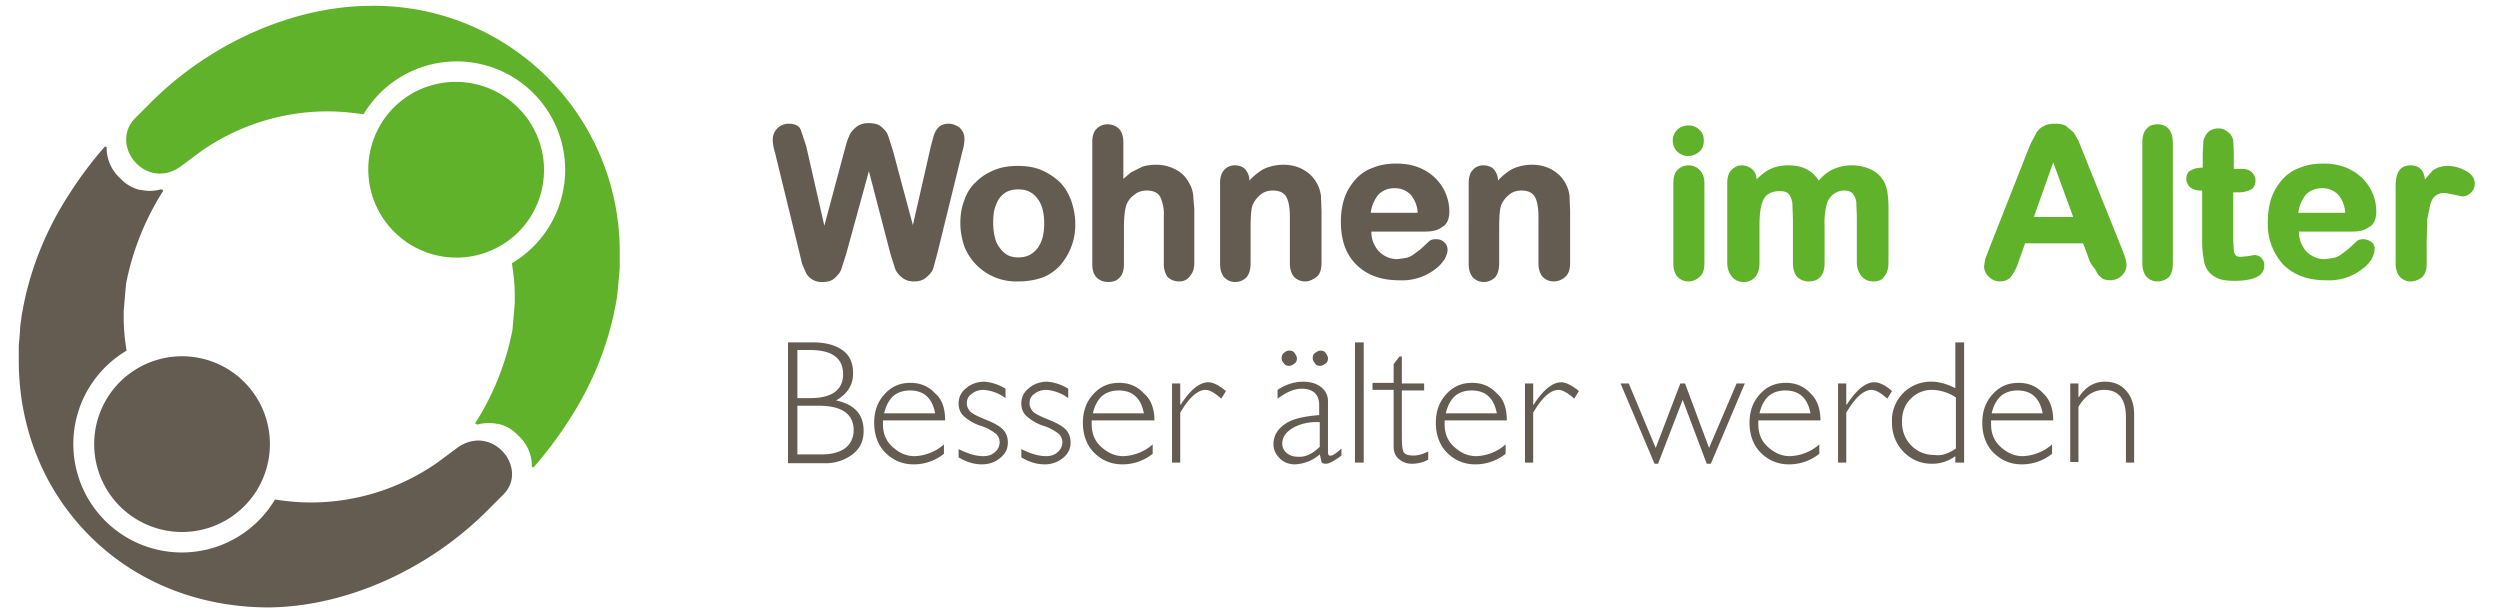
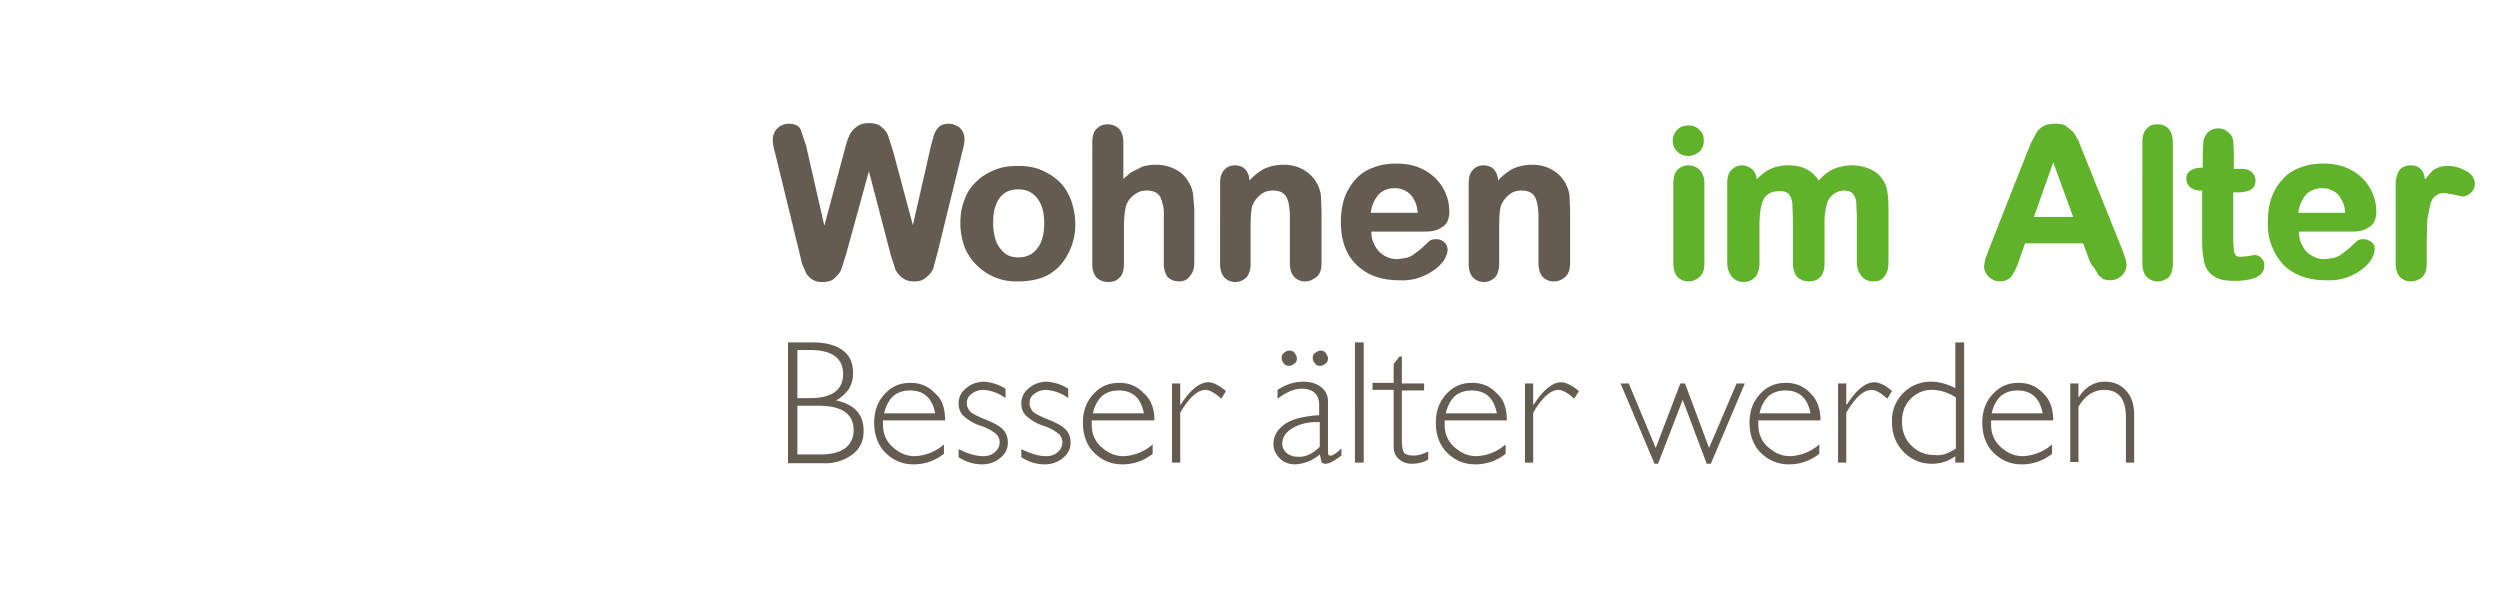
<svg xmlns="http://www.w3.org/2000/svg" version="1.1" id="wia-logo" viewBox="0 -1 420 104" width="410" height="100">
  <g class="symbol">
-     <path class="t" d="M38.4 64.1a15 15 0 0 1 .1 21.2 15 15 0 0 1-21.2.1 15 15 0 0 1-.1-21.2 15 15 0 0 1 21.2-.1" />
-     <path class="t" d="m74.5 75.6-3.1 2.3a37.7 37.7 0 0 1-21.1 6.8h-.6c-2 0-4-.2-6-.5a18.5 18.5 0 1 1-25.3-25.4 33 33 0 0 1-.5-5.5V52l.4-4.6a45.8 45.8 0 0 1 6.3-15.8v-.2l-.3-.1h-.1l-.4.1a7 7 0 0 1-2.9 0h-.2c-1.3-.3-2.5-1-3.4-2a7 7 0 0 1-2.3-4.7v-.4c0-.3-.2-.4-.4-.2A65.4 65.4 0 0 0 9 31.5C4.8 37.8 2 44.7.7 51.7l-.2 1.1-.1.8a15 15 0 0 0-.2 2L0 58v2.5c0 11.2 4.1 22 12.3 30.1 8.2 8.1 19.1 12 30.3 12 13-.1 27.2-6.3 37.5-16.7l2.4-2.4c4.8-4.5-1.9-12.7-8-7.9" />
-     <path class="g" d="M64.1 38.6a15 15 0 0 1-.2-21.2 15 15 0 0 1 21.2-.1 15 15 0 0 1 .2 21.2 15 15 0 0 1-21.2.1" />
-     <path class="g" d="m23.9 15.1-.8.8.1-.1.7-.7m4.1 12 3.1-2.3A37.7 37.7 0 0 1 52.2 18h.6c2 0 4 .2 6 .5a18.5 18.5 0 1 1 25.3 25.4c.3 1.8.5 3.6.5 5.5v1.3l-.4 4.6a45.8 45.8 0 0 1-6.3 15.8v.2l.3.1h.1l.4-.1c1-.2 2-.2 2.9 0h.2c1.3.3 2.5 1 3.4 2a7 7 0 0 1 2.3 4.7v.4c0 .3.2.4.4.2 2.1-2.4 3.9-4.8 5.6-7.4 4.2-6.3 7-13.2 8.3-20.2l.2-1.1.1-.8.2-2 .2-2.4v-2.5A41.9 41.9 0 0 0 59.8 0c-13 .1-27.2 6.3-37.5 16.7l-2.4 2.4c-4.7 4.7 2 12.9 8.1 8z" />
-   </g>
+     </g>
  <g class="schrift">
    <path class="wohnen t" d="M152.7 47c-.8 0-1.5-.2-2.1-.7-.5-.4-.9-.9-1.1-1.4l-.8-2.5.3-.1-.3.1-3.7-14.2-3.9 14.2-.8 2.5c-.2.6-.6 1-1.1 1.5-.5.5-1.2.7-2.1.7a3 3 0 0 1-1.7-.4 3 3 0 0 1-1.1-1.1l-.7-1.6-.4-1.7-4.2-17.2c-.3-1-.4-1.8-.4-2.3a2.7 2.7 0 0 1 2.7-2.7c1 0 1.8.3 2.1 1.1l.9 2.7 3.1 13.6 3.4-12.7c.3-1.1.5-1.9.8-2.5.2-.6.6-1.1 1.2-1.6s1.3-.7 2.2-.7c.9 0 1.7.2 2.2.7.5.4.9.9 1.1 1.5l.8 2.5 3.4 12.7 3.1-13.6.5-1.8c.2-.5.4-.9.8-1.3s1-.6 1.7-.6 1.4.3 1.9.7c.5.5.8 1.1.8 1.9 0 .5-.1 1.3-.4 2.3l-4.2 17.1-.7 2.6c-.2.6-.6 1.1-1.1 1.5-.6.6-1.3.8-2.2.8m17.7 0a9.5 9.5 0 0 1-9.1-5.9c-.4-1.2-.7-2.5-.7-4s.2-2.8.7-4a7.2 7.2 0 0 1 2-3.1c.9-.9 1.9-1.5 3.1-2 1.2-.5 2.5-.7 4-.7s2.8.2 4 .7a11 11 0 0 1 3.1 2c.9.9 1.5 1.9 2 3.2.4 1.2.7 2.5.7 4a10.5 10.5 0 0 1-2.7 7.2c-.9.9-1.9 1.6-3.1 2-1.2.4-2.5.6-4 .6m-2.2-15.1a4 4 0 0 0-1.5 2c-.4.9-.5 1.9-.5 3.2 0 1.2.2 2.2.5 3.1.4.9.9 1.5 1.5 2s1.4.7 2.3.7c1.4 0 2.4-.5 3.2-1.5.8-1 1.2-2.4 1.2-4.3s-.4-3.3-1.2-4.3c-.8-1-1.8-1.5-3.2-1.5-.9 0-1.7.2-2.3.6zM197.9 47c-.8 0-1.5-.3-2-.8a4 4 0 0 1-.6-2.3v-8a7 7 0 0 0-.6-3.3c-.4-.7-1.1-1.1-2.3-1.1-.8 0-1.5.2-2.1.7-.6.4-1.1 1-1.4 1.8-.2.6-.4 1.9-.4 3.7V44c0 1-.2 1.8-.7 2.3-.5.6-1.2.8-2 .8s-1.5-.3-2-.8c-.5-.6-.7-1.3-.7-2.3V23.3c0-1 .2-1.8.7-2.3.5-.5 1.1-.8 1.9-.8.8 0 1.5.3 2 .8.5.6.7 1.4.7 2.3v6.2l1.3-1.1 2-1c.7-.2 1.5-.3 2.3-.3a7 7 0 0 1 3.3.8c1 .5 1.8 1.3 2.3 2.3.4.6.6 1.3.7 2l.2 2.5v9c0 1-.2 1.8-.7 2.3-.4.7-1.1 1-1.9 1 .1 0 .1 0 0 0m21.5 0c-.8 0-1.4-.3-1.9-.8-.5-.6-.7-1.4-.7-2.3V36c0-1.5-.2-2.7-.6-3.4-.4-.7-1.1-1.1-2.3-1.1-.8 0-1.5.2-2.1.7-.6.5-1.1 1.1-1.4 1.9-.2.6-.3 1.9-.3 3.9v5.9c0 1-.2 1.8-.7 2.4-.5.5-1.2.8-1.9.8-.8 0-1.4-.3-1.9-.8-.5-.6-.7-1.4-.7-2.3V30.2c0-.9.2-1.7.7-2.2.4-.5 1.1-.8 1.8-.8.5 0 .9.1 1.3.3.4.2.7.6.9 1 .2.4.3.8.3 1.3.7-.8 1.5-1.4 2.3-1.9 1-.5 2.2-.8 3.5-.8 1.3 0 2.5.3 3.5.9a5.9 5.9 0 0 1 2.9 4.4l.1 2.6v8.8c0 1-.2 1.8-.7 2.3-.7.6-1.4.9-2.1.9m20.2-8.5h-8.9c0 .9.2 1.7.6 2.4a4.3 4.3 0 0 0 3.8 2.3l1.5-.2c.4-.1.9-.3 1.3-.6l1.2-.9 1.4-1.3c.3-.3.7-.4 1.2-.4s1 .1 1.4.5c.4.3.6.8.6 1.3s-.2 1-.5 1.6c-.4.6-.9 1.2-1.6 1.7a9.2 9.2 0 0 1-6.2 1.9c-3.1 0-5.5-.9-7.3-2.7-1.8-1.8-2.6-4.2-2.6-7.3 0-1.4.2-2.8.6-4a9.4 9.4 0 0 1 1.9-3.2 7 7 0 0 1 3-2c1.2-.5 2.5-.7 4-.7 1.9 0 3.5.4 4.9 1.2a8 8 0 0 1 4.1 7c0 1.2-.4 2.2-1.2 2.6-.9.7-1.9.8-3.2.8m-1-3.2a5.2 5.2 0 0 0-1.2-3.1 3.8 3.8 0 0 0-2.8-1.1c-1.1 0-2 .4-2.7 1.1a6 6 0 0 0-1.3 3.1h8zM261.8 47c-.8 0-1.4-.3-1.9-.8-.5-.6-.7-1.4-.7-2.3V36c0-1.5-.2-2.7-.6-3.4-.4-.7-1.1-1.1-2.3-1.1-.8 0-1.5.2-2.1.7-.6.5-1.1 1.1-1.4 1.9-.2.6-.3 1.9-.3 3.9v5.9c0 1-.2 1.8-.7 2.4-.5.5-1.2.8-1.9.8-.8 0-1.4-.3-1.9-.8-.5-.6-.7-1.4-.7-2.3V30.2c0-.9.2-1.7.7-2.2.4-.5 1.1-.8 1.8-.8.5 0 .9.1 1.3.3.4.2.7.6.9 1 .2.4.3.8.3 1.3.7-.8 1.5-1.4 2.3-1.9 1-.5 2.2-.8 3.5-.8 1.3 0 2.5.3 3.5.9a5.9 5.9 0 0 1 2.9 4.4l.1 2.6v8.8c0 1-.2 1.8-.7 2.3-.6.6-1.3.9-2.1.9" />
    <path class="alter g" d="M284.8 47c-.8 0-1.4-.3-1.9-.8-.5-.6-.7-1.4-.7-2.3V30.3c0-1 .2-1.8.7-2.3.5-.5 1.1-.8 1.9-.8.8 0 1.4.3 1.9.8s.8 1.3.8 2.2v13.7c0 1-.2 1.8-.8 2.3-.5.5-1.2.8-1.9.8m0-21.4a2.6 2.6 0 0 1-2.7-2.6c0-.7.3-1.4.8-1.9s1.2-.7 1.9-.7 1.3.2 1.8.7c.6.5.8 1.1.8 1.9 0 .8-.3 1.5-.8 1.9-.5.4-1.1.7-1.8.7zM316.3 47c-.8 0-1.5-.3-2-.9-.5-.6-.8-1.4-.8-2.4v-7.9l-.1-2.4a3 3 0 0 0-.6-1.4c-.3-.3-.8-.5-1.5-.5a3 3 0 0 0-1.6.5c-.5.3-.9.8-1.2 1.4a12 12 0 0 0-.5 4.1v6.3c0 1-.2 1.9-.7 2.4-.5.6-1.2.8-2 .8s-1.5-.3-2-.8c-.5-.6-.7-1.4-.7-2.4v-7.5l-.1-2.7c-.1-.6-.3-1.1-.6-1.5-.3-.3-.7-.5-1.5-.5-1.5 0-2.3.5-2.8 1.4-.5 1-.7 2.5-.7 4.4v6.4c0 1-.2 1.8-.7 2.4-.5.6-1.2.9-2 .9s-1.5-.3-2-.9c-.5-.6-.8-1.4-.8-2.4V30.2c0-.9.2-1.7.7-2.2.5-.5 1.1-.8 1.8-.8s1.3.3 1.8.7c.4.4.7 1 .7 1.7.7-.7 1.4-1.3 2.2-1.7 1-.5 2.1-.7 3.2-.7 1.2 0 2.3.2 3.2.7.8.4 1.5 1.1 2 1.9.7-.8 1.5-1.5 2.4-1.9a7.8 7.8 0 0 1 6.7.1 5 5 0 0 1 2.2 2.3c.4.9.6 2.3.6 4.2v9.2c0 1-.2 1.9-.7 2.4-.3.6-1 .9-1.9.9.1 0 .1 0 0 0m36.9-3.5-1.1-3h-9.9l-1.1 3.1a8.6 8.6 0 0 1-1.3 2.6c-.4.5-1.1.8-1.9.8-.7 0-1.4-.3-1.9-.8s-.8-1.1-.8-1.8l.2-1.2.6-1.6 6.5-16.5.7-1.7.9-1.7a3 3 0 0 1 1.3-1.2c.5-.3 1.2-.4 1.9-.4.8 0 1.4.1 1.9.4l1.3 1.1.8 1.4.8 2 6.6 16.4c.5 1.3.8 2.2.8 2.8 0 .7-.3 1.3-.8 1.8s-1.2.8-2 .8a5 5 0 0 1-1.2-.2l-.8-.7-.7-1.2c-.4-.4-.6-.8-.8-1.2m-9.5-7.5h6.7l-3.4-9.3-3.3 9.3zm21.1 11c-.8 0-1.4-.3-1.9-.8-.5-.6-.7-1.4-.7-2.3V23.3c0-1 .2-1.8.7-2.3.5-.6 1.1-.8 1.9-.8.8 0 1.5.3 1.9.8.5.6.7 1.4.7 2.4v20.5c0 1-.2 1.8-.7 2.4-.5.4-1.2.7-1.9.7m7.5-19.4h.2v-2.5l.1-1.8c0-.5.2-.9.4-1.2.2-.4.5-.7.9-.9.4-.2.8-.3 1.3-.3.7 0 1.3.3 1.8.8.4.3.6.8.7 1.3l.1 1.9v2.9h1.4c.7 0 1.3.2 1.7.6.4.4.6.9.6 1.4 0 .7-.3 1.3-.9 1.6a5 5 0 0 1-2.3.4h-.6V40l.1 1.7c0 .4.2.6.3.8.1.2.4.3.9.3l1.1-.1 1.2-.2c.5 0 .9.2 1.2.5.4.4.5.8.5 1.3 0 .9-.5 1.6-1.4 2-.9.4-2.1.6-3.7.6-1.5 0-2.7-.2-3.5-.8a3.6 3.6 0 0 1-1.6-2.2c-.2-.9-.4-2.1-.4-3.6v-8.8h-.3c-.7 0-1.3-.2-1.8-.6a2 2 0 0 1-.6-1.4c0-.6.2-1.1.7-1.4.5-.3 1.1-.5 1.9-.5m25.5 10.9h-8.9c0 .9.2 1.7.6 2.4.4.8.9 1.3 1.6 1.7a4 4 0 0 0 2.2.6l1.5-.2c.4-.1.9-.3 1.3-.6l1.2-.9 1.4-1.3c.3-.3.7-.4 1.2-.4s1 .2 1.4.5c.4.3.6.8.5 1.3 0 .5-.2 1-.5 1.6-.4.6-.9 1.2-1.6 1.7a9.2 9.2 0 0 1-6.2 1.9c-3.1 0-5.5-.9-7.3-2.7a10.2 10.2 0 0 1-2.6-7.3c0-1.4.2-2.8.6-4a9.4 9.4 0 0 1 1.9-3.2 7 7 0 0 1 3-2c1.2-.5 2.5-.7 4-.7 1.9 0 3.5.4 4.9 1.2a8 8 0 0 1 4.1 7c0 1.2-.4 2.2-1.2 2.6-.9.7-1.9.8-3.1.8m-1-3.2a5.2 5.2 0 0 0-1.2-3.1 3.8 3.8 0 0 0-2.8-1.1c-1.1 0-2 .4-2.7 1.1a6 6 0 0 0-1.3 3.1h8zM408 47c-.8 0-1.4-.3-1.9-.8-.5-.6-.7-1.4-.7-2.3V30.7c0-1.1.2-2 .6-2.6.4-.6 1.1-.9 2-.9.8 0 1.5.3 1.9.9.3.4.4.9.5 1.5l1.3-1.5c.7-.5 1.5-.8 2.6-.8 1 0 2.1.3 3 .8 1 .5 1.6 1.3 1.6 2.2a2 2 0 0 1-.7 1.6 2 2 0 0 1-1.5.6l-1.3-.3-1.7-.3c-.6 0-1.1.2-1.5.5-.4.3-.7.8-.9 1.5l-.5 2.5-.1 3.6v3.9c0 1-.2 1.8-.8 2.4-.5.4-1.2.7-1.9.7" />
    <g class="claim">
      <path class="t" d="M131.2 57.4h4.3c2.2 0 3.9.5 5.1 1.4 1.2.9 1.7 2.2 1.7 3.9 0 2-1 3.5-2.9 4.6 3.2.7 4.7 2.4 4.7 5.2 0 1.7-.6 3-1.9 4a7.6 7.6 0 0 1-5 1.5h-6V57.4zm1.6 1.3v8.2h2.2c3.7 0 5.6-1.4 5.6-4.1 0-2.7-1.9-4.1-5.6-4.1h-2.2zm0 9.5v8.3h4.2c1.7 0 3.1-.4 4-1.1s1.4-1.8 1.4-3c0-2.8-2-4.2-6-4.2h-3.6zm25.2 2.5h-10.6v.7c0 1.5.5 2.8 1.6 3.8s2.3 1.6 3.8 1.6a8 8 0 0 0 5-2v1.6a8.2 8.2 0 0 1-5.2 1.8c-1.9 0-3.5-.7-4.8-2s-1.9-3.1-1.9-5.1c0-2 .6-3.6 1.8-4.9s2.6-1.9 4.4-1.9c1.7 0 3.1.6 4.2 1.8 1.2 1 1.7 2.6 1.7 4.6zm-10.4-1.2h8.7c-.5-2.6-1.9-3.9-4.3-3.9-1.1 0-2.1.3-2.9 1-.7.7-1.2 1.6-1.5 2.9zm20.7-4.2v1.6a7.1 7.1 0 0 0-3.7-1.4c-.8 0-1.5.2-2.1.7-.6.4-.8 1-.8 1.6 0 .5.2.9.5 1.3s1.3.9 2.8 1.5 2.5 1.2 3 1.8.7 1.3.7 2.1c0 1-.4 1.9-1.3 2.6-.8.7-1.9 1.1-3.1 1.1-1.4 0-2.7-.4-4-1.2v-1.4c1.6.8 3 1.2 4.2 1.2.8 0 1.5-.2 2-.7.5-.4.8-1 .8-1.7 0-.5-.2-.9-.5-1.3a8 8 0 0 0-2.8-1.5 7.8 7.8 0 0 1-3-1.8c-.5-.6-.7-1.2-.7-2 0-1 .4-1.9 1.3-2.6.8-.7 1.9-1.1 3.1-1.1a8 8 0 0 1 3.6 1.2zm10.7 0v1.6a7.1 7.1 0 0 0-3.7-1.4c-.8 0-1.5.2-2.1.7-.6.4-.8 1-.8 1.6 0 .5.2.9.5 1.3s1.3.9 2.8 1.5 2.5 1.2 3 1.8.7 1.3.7 2.1c0 1-.4 1.9-1.3 2.6-.8.7-1.9 1.1-3.1 1.1-1.4 0-2.7-.4-4-1.2v-1.4c1.6.8 3 1.2 4.2 1.2.8 0 1.5-.2 2-.7.5-.4.8-1 .8-1.7 0-.5-.2-.9-.5-1.3a8 8 0 0 0-2.8-1.5 7.8 7.8 0 0 1-3-1.8c-.5-.6-.7-1.2-.7-2 0-1 .4-1.9 1.3-2.6.8-.7 1.9-1.1 3.1-1.1a8 8 0 0 1 3.6 1.2zm14.7 5.4H183v.7c0 1.5.5 2.8 1.6 3.8s2.3 1.6 3.8 1.6a8 8 0 0 0 5-2v1.6a8.2 8.2 0 0 1-5.2 1.8c-1.9 0-3.5-.7-4.8-2s-1.9-3.1-1.9-5.1c0-2 .6-3.6 1.8-4.9s2.6-1.9 4.4-1.9c1.7 0 3.1.6 4.2 1.8 1.2 1 1.8 2.6 1.8 4.6zm-10.5-1.2h8.7c-.5-2.6-1.9-3.9-4.3-3.9-1.1 0-2.1.3-2.9 1-.7.7-1.2 1.6-1.5 2.9zm22.7-3.8-.8 1.3c-1.1-1-2-1.5-2.7-1.5-1.3 0-2.8 1.3-4.3 3.9v8.5h-1.4V64.4h1.4V68h.1c1.6-2.5 3.2-3.8 4.7-3.8.8 0 1.8.5 3 1.5zm19.7 9.8v1.2c-1.2.9-2.1 1.4-2.7 1.4-.3 0-.6-.1-.7-.3l-.3-1.3a6.9 6.9 0 0 1-4.2 1.7c-1 0-1.9-.3-2.6-1s-1.1-1.5-1.1-2.4c0-1.5.7-2.6 2-3.5s3.3-1.3 5.8-1.5v-1.7c0-1.8-1-2.8-3-2.8-1.3 0-2.6.6-4.1 1.7v-1.5c1.5-1 3-1.4 4.4-1.4 1.2 0 2.2.3 3 .9a3 3 0 0 1 1.2 2.6V76c0 .5.1.7.3.7.4.1 1-.3 2-1.2zm-10.2-15.4c0-.4.1-.7.4-.9.3-.3.6-.4.9-.4.4 0 .7.1.9.4s.4.6.4.9c0 .4-.1.7-.4.9s-.6.4-.9.4c-.4 0-.7-.1-.9-.4-.2-.2-.4-.5-.4-.9zm6.5 15.1V71c-1.8-.1-3.4.3-4.6 1-1.2.7-1.8 1.6-1.8 2.7 0 .6.3 1.2.8 1.6s1.1.6 1.9.6c1.2.1 2.5-.5 3.7-1.7zm-1.2-15.1c0-.4.1-.7.4-.9s.6-.4.9-.4c.4 0 .7.1.9.4s.4.6.4.9c0 .4-.1.7-.4.9s-.6.4-.9.4c-.4 0-.7-.1-.9-.4s-.4-.5-.4-.9zm8.7-2.7v20.5h-1.5V57.4h1.5zm6.5 2.5v4.5h3.8v1.2h-3.8v8c0 1.3.1 2.1.3 2.5.2.4.8.6 1.7.6.7 0 1.5-.2 2.5-.7v1.4c-.9.5-1.9.7-2.8.7-.9 0-1.6-.3-2.2-.8s-.9-1.2-.9-2.1v-9.7h-3.6v-1.2h3.6v-3.2l1-1.3h.4zm17.9 10.8h-10.6v.7c0 1.5.5 2.8 1.6 3.8s2.3 1.6 3.8 1.6a8 8 0 0 0 5-2v1.6a8.2 8.2 0 0 1-5.2 1.8c-1.9 0-3.5-.7-4.8-2s-1.9-3.1-1.9-5.1c0-2 .6-3.6 1.8-4.9s2.6-1.9 4.4-1.9c1.7 0 3.1.6 4.2 1.8 1.2 1 1.7 2.6 1.7 4.6zm-10.4-1.2h8.7c-.5-2.6-1.9-3.9-4.3-3.9-1.1 0-2.1.3-2.9 1-.7.7-1.2 1.6-1.5 2.9zm22.7-3.8-.8 1.3c-1.1-1-2-1.5-2.7-1.5-1.3 0-2.8 1.3-4.3 3.9v8.5h-1.4V64.4h1.4V68h.1c1.6-2.5 3.2-3.8 4.7-3.8.7 0 1.8.5 3 1.5zm28.3-1.3-5.8 13.7h-.7l-4.1-10.9-4.2 10.9h-.6l-5.8-13.7h1.4l4.6 11 4.2-11h.8l4.1 11 4.7-11h1.4zm12.9 6.3h-10.6v.7c0 1.5.5 2.8 1.6 3.8s2.3 1.6 3.8 1.6a8 8 0 0 0 5-2v1.6a8.2 8.2 0 0 1-5.2 1.8c-1.9 0-3.5-.7-4.8-2s-1.9-3.1-1.9-5.1c0-2 .6-3.6 1.8-4.9s2.6-1.9 4.4-1.9c1.7 0 3.1.6 4.2 1.8 1.1 1 1.7 2.6 1.7 4.6zm-10.4-1.2h8.7c-.5-2.6-1.9-3.9-4.3-3.9-1.1 0-2.1.3-2.9 1-.7.7-1.2 1.6-1.5 2.9zm22.6-3.8-.8 1.3c-1.1-1-2-1.5-2.7-1.5-1.3 0-2.8 1.3-4.3 3.9v8.5h-1.4V64.4h1.4V68h.1c1.6-2.5 3.2-3.8 4.7-3.8.8 0 1.9.5 3 1.5zm12.3-8.3v20.5h-1.5v-1.1a6.6 6.6 0 0 1-4 1.3c-1.9 0-3.5-.7-4.8-2a7 7 0 0 1-2-5 6.6 6.6 0 0 1 6.8-7c1.2 0 2.6.4 4 1.1v-7.8h1.5zm-1.4 18.1v-8.7a7.5 7.5 0 0 0-3.9-1.3 5 5 0 0 0-3.8 1.5c-1 1-1.5 2.3-1.5 3.9s.5 3 1.6 4.1 2.4 1.6 4 1.6c1.2.2 2.4-.3 3.6-1.1zm16.6-4.8h-10.6v.7c0 1.5.5 2.8 1.6 3.8s2.3 1.6 3.8 1.6a8 8 0 0 0 5-2v1.6a8.2 8.2 0 0 1-5.2 1.8c-1.9 0-3.5-.7-4.8-2s-1.9-3.1-1.9-5.1c0-2 .6-3.6 1.8-4.9s2.6-1.9 4.4-1.9c1.7 0 3.1.6 4.2 1.8 1.1 1 1.7 2.6 1.7 4.6zm-10.5-1.2h8.7c-.5-2.6-1.9-3.9-4.3-3.9-1.1 0-2.1.3-2.9 1-.7.7-1.2 1.6-1.5 2.9zm14.8-5.1v2.3h.1c1.1-1.7 2.6-2.6 4.4-2.6 1.5 0 2.7.5 3.6 1.5s1.4 2.3 1.4 4.1v8.2h-1.4v-7.7c0-3.1-1.2-4.7-3.7-4.7-1.8 0-3.3 1-4.4 2.9v9.4h-1.4V64.4h1.4z" />
    </g>
  </g>
  <style type="text/css">svg#wia-logo{background-color:transparent;} svg path.t{fill:#645C51} svg path.g{fill:#60B22B} @media (prefers-color-scheme:dark){svg#wia-logo{--background-color:#fff}}</style>
</svg>